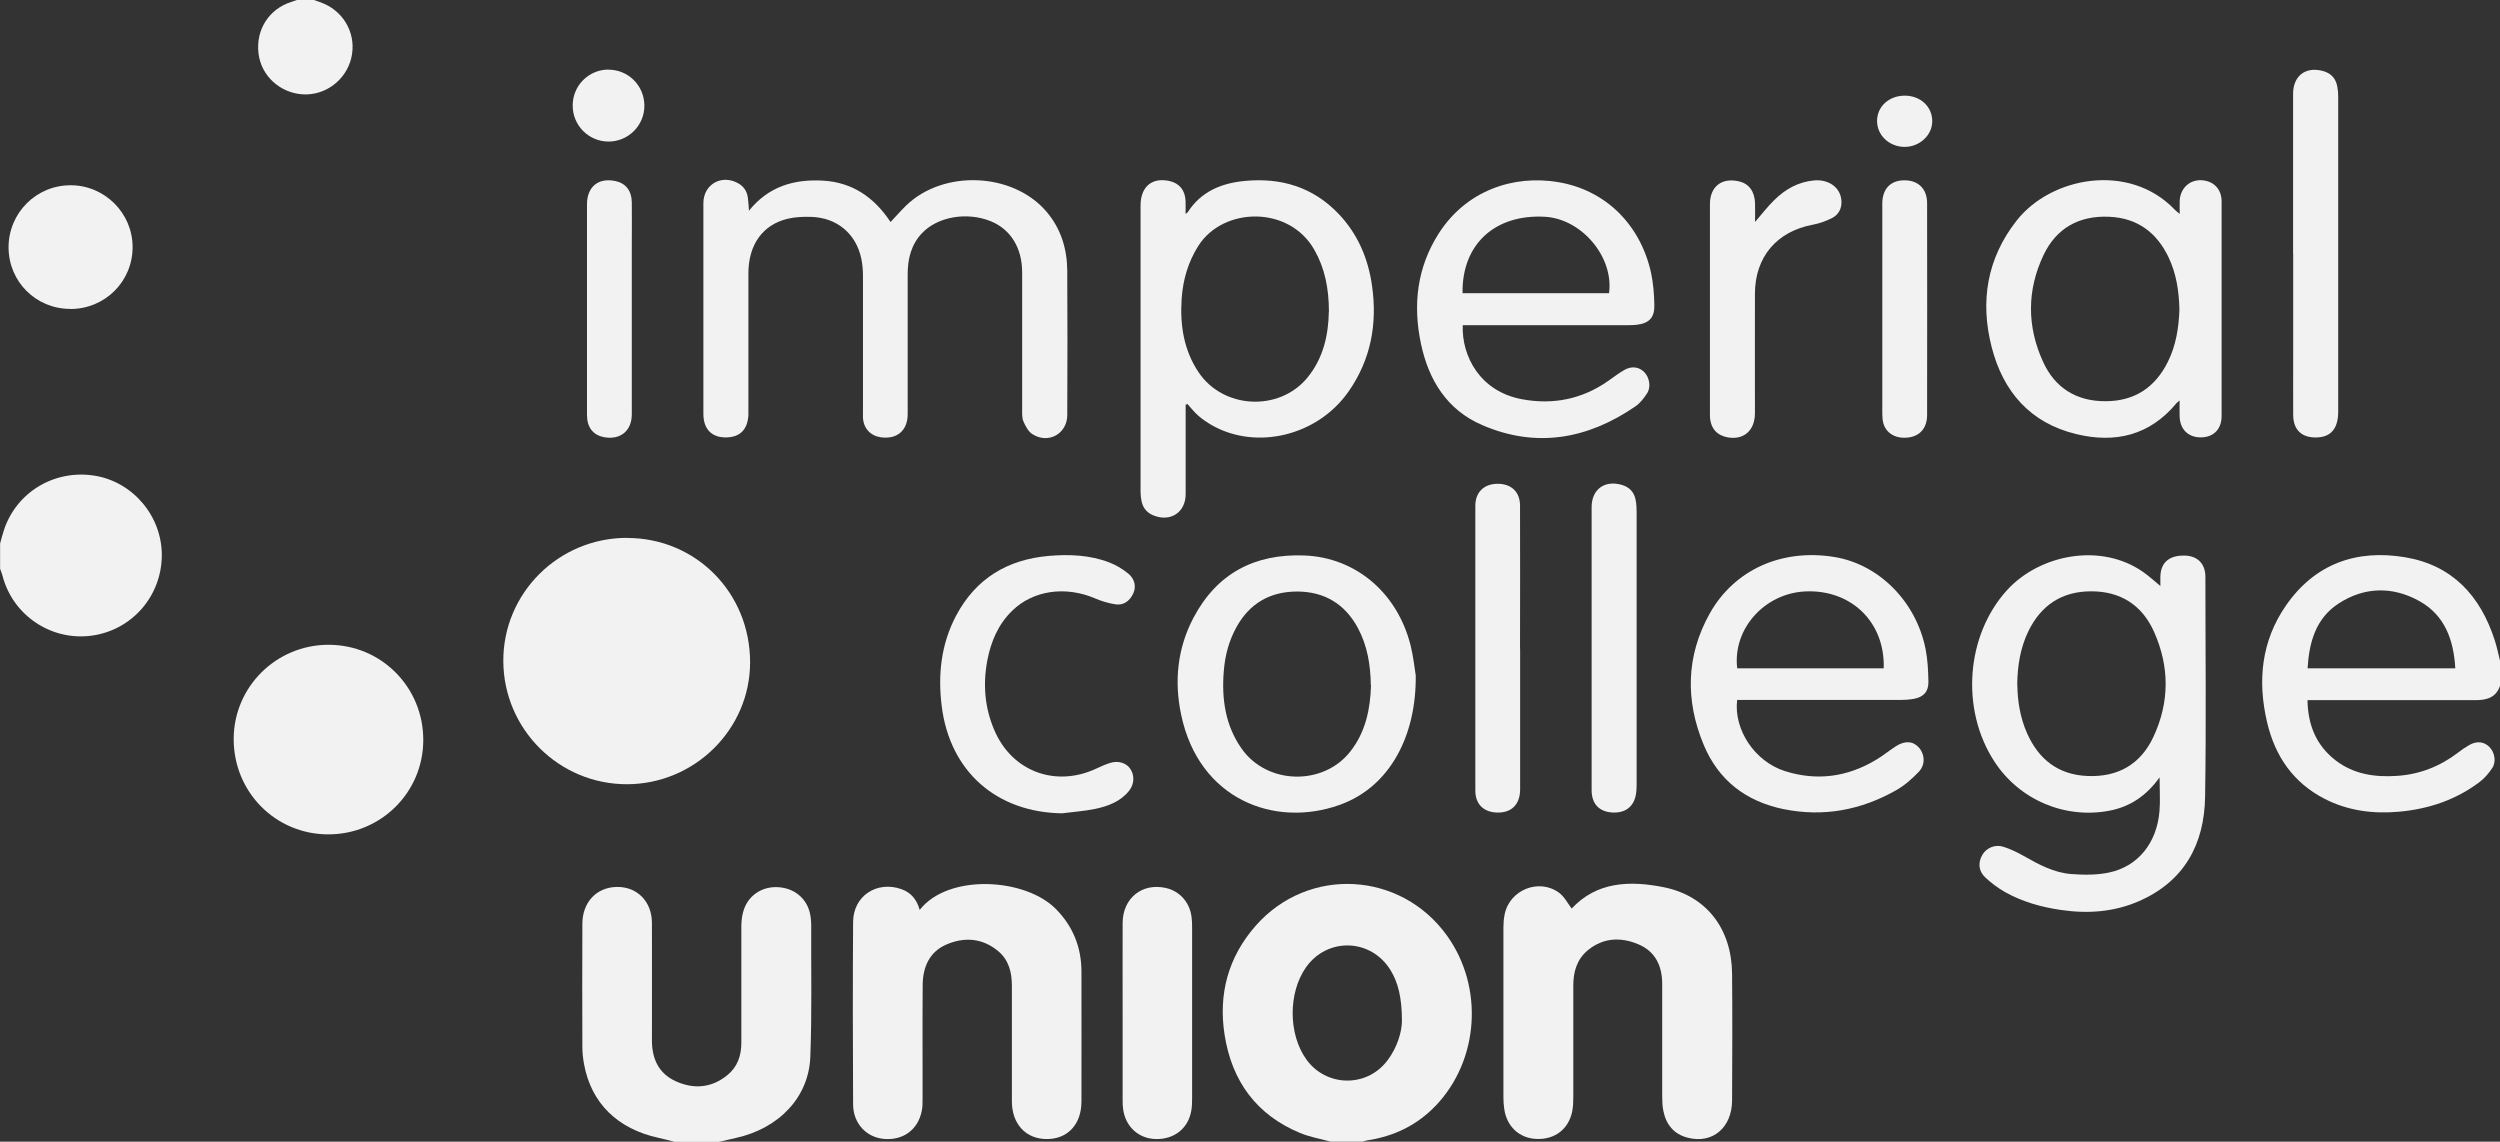
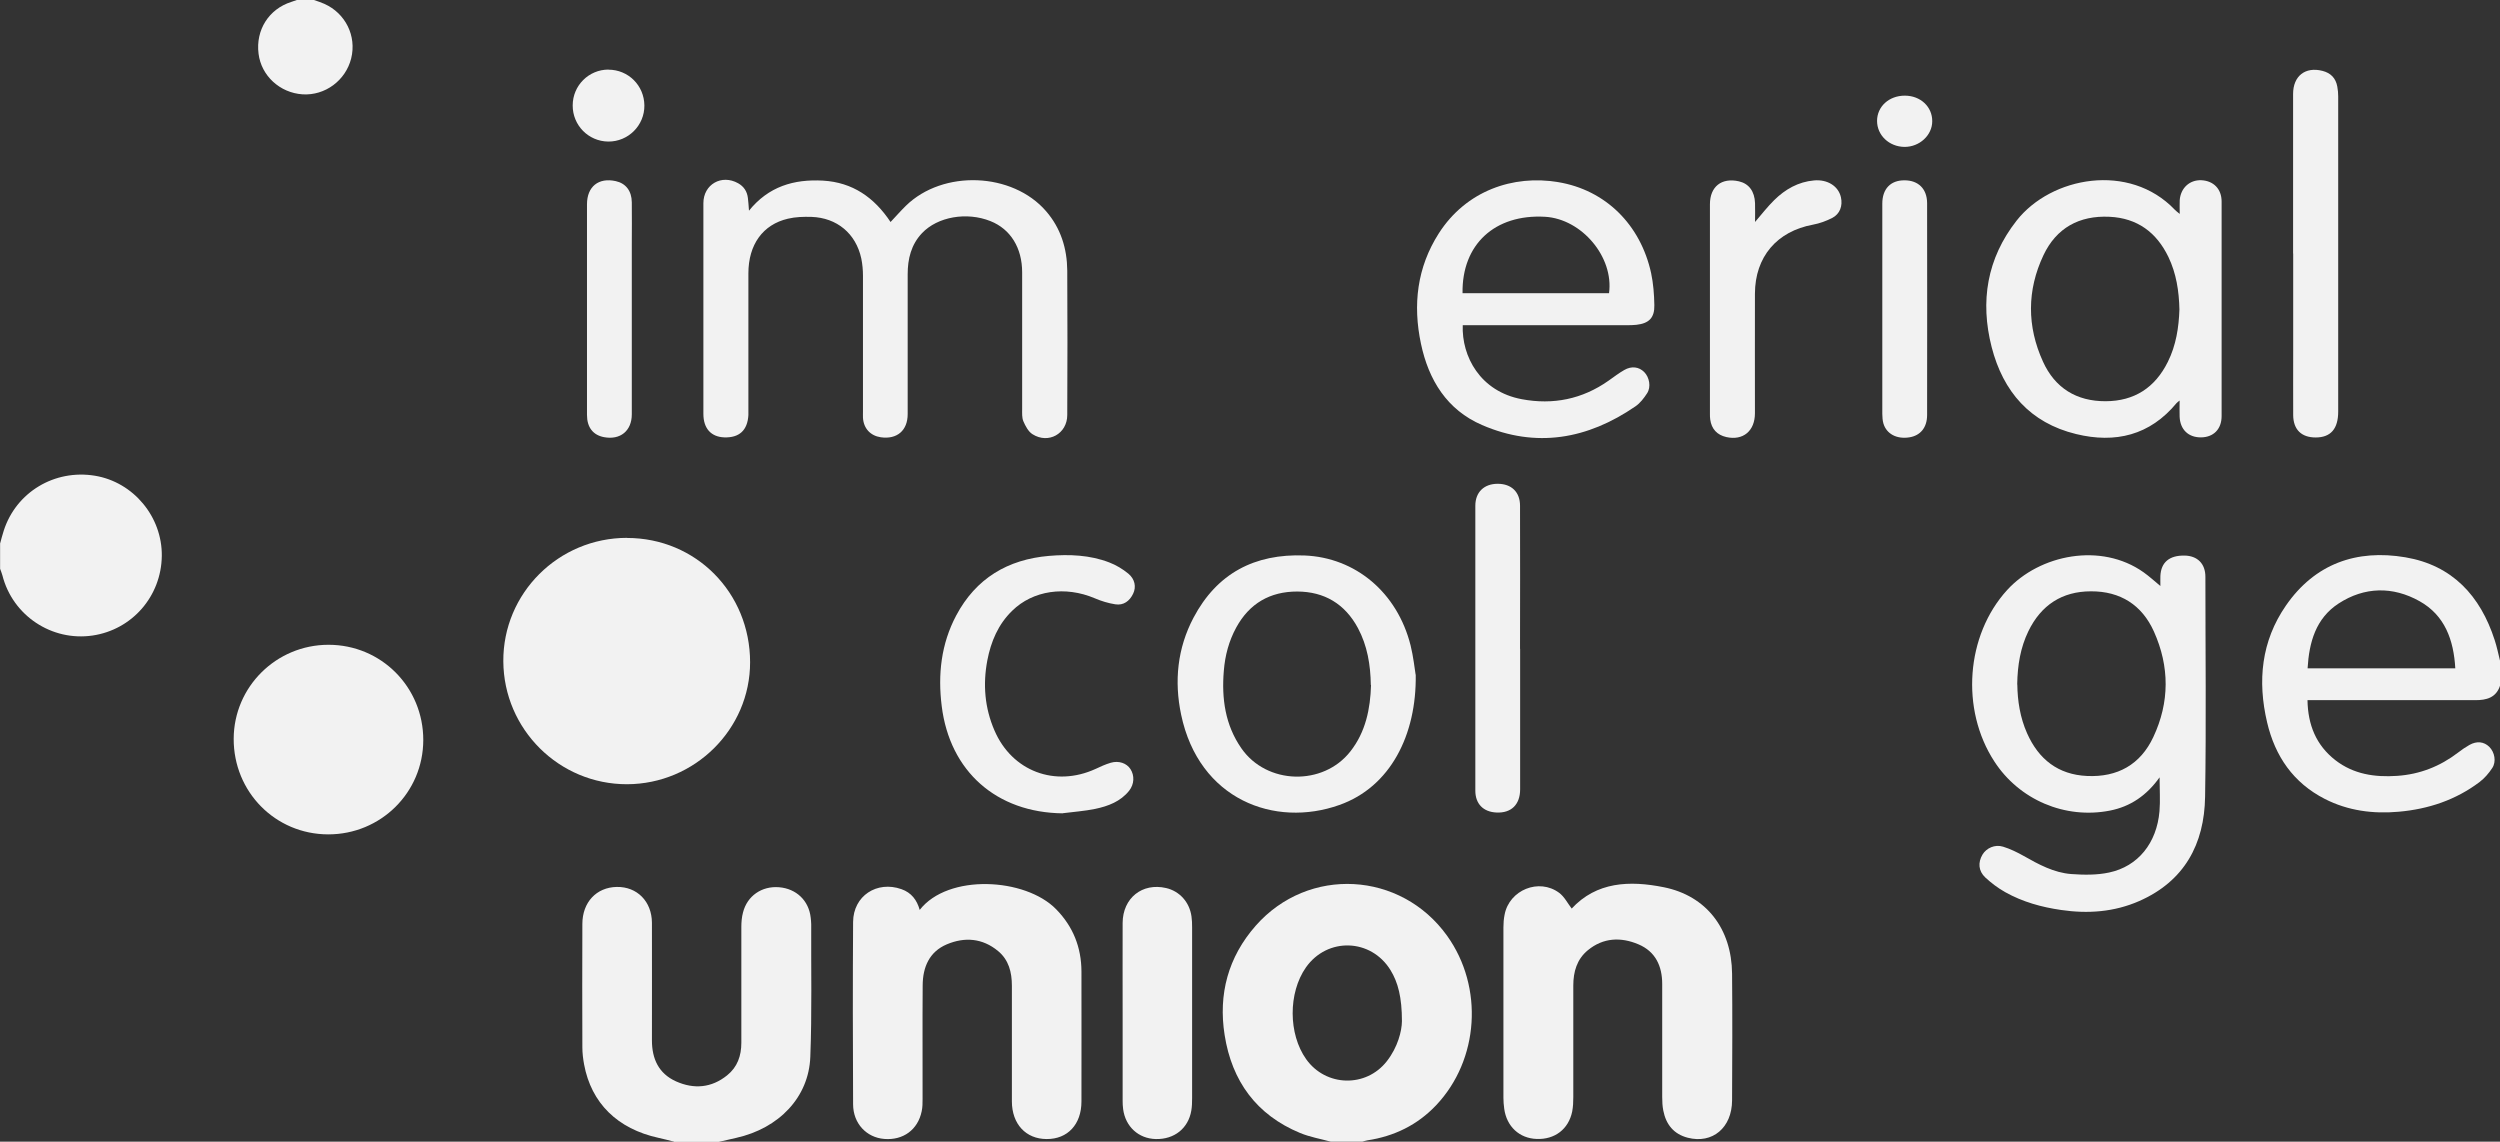
<svg xmlns="http://www.w3.org/2000/svg" id="Layer_1" viewBox="0 0 248.3 113.39">
  <rect x="0" y="0" width="248.3" height="113.39" fill="#333333" stroke="none" />
  <defs>
    <style>
      .cls-1 {
        fill: #f2f2f2;
      }
    </style>
  </defs>
  <path class="cls-1" d="M132.17,113.39c-1.02-.28-2.07-.46-3.04-.86-4.35-1.8-6.78-5.16-7.5-9.73-.64-4.06.35-7.74,3.08-10.85,5.23-5.95,14.43-5.43,19.03,1.01,3.63,5.09,3.17,12.3-1.11,16.82-1.86,1.96-4.17,3.08-6.83,3.48-.16.03-.32.08-.49.13h-3.13ZM139.24,101.43c0-2.38-.39-3.86-1.13-5.07-1.94-3.16-6.28-3.3-8.41-.27-1.76,2.52-1.75,6.61.03,9.11,1.95,2.74,5.94,2.85,8.01.2,1.09-1.39,1.49-3.01,1.5-3.97Z" />
  <path class="cls-1" d="M66.94,113.39c-.51-.13-1.03-.27-1.54-.38-4.07-.89-6.68-3.45-7.39-7.3-.1-.55-.17-1.12-.17-1.68-.01-4.09-.02-8.18,0-12.26,0-2.16,1.4-3.64,3.41-3.68,2.02-.04,3.49,1.44,3.5,3.56.01,3.89,0,7.78,0,11.68,0,1.82.66,3.29,2.39,4.07,1.79.8,3.53.65,5.08-.6,1.02-.82,1.41-1.94,1.41-3.23,0-3.83,0-7.65,0-11.48,0-.5.04-1.01.17-1.48.42-1.64,1.87-2.63,3.58-2.49,1.71.14,2.96,1.33,3.14,3.03.02.22.05.43.05.65-.02,4.39.08,8.79-.09,13.17-.15,4.01-3.11,7.09-7.35,8.04-.58.13-1.16.27-1.74.4h-4.44Z" />
  <path class="cls-1" d="M248.3,68.11c-.39,1.19-1.35,1.43-2.43,1.43-2.11,0-4.22,0-6.33,0-3.2,0-6.39,0-9.59,0h-.77c.04,2.46.86,4.48,2.78,5.97,1.8,1.39,3.9,1.7,6.11,1.55,2.26-.15,4.27-.94,6.06-2.31.36-.28.74-.54,1.13-.76.74-.42,1.45-.33,1.98.19.53.53.71,1.47.29,2.1-.34.52-.77,1.02-1.26,1.39-2.37,1.79-5.09,2.69-8.02,2.95-2.55.23-5.04-.09-7.35-1.27-3.13-1.6-4.94-4.24-5.73-7.6-.97-4.12-.58-8.07,1.87-11.61,2.87-4.15,7.01-5.61,11.86-4.79,4.66.79,7.45,3.82,8.87,8.22.22.67.36,1.36.53,2.05v2.48ZM243.86,66.38c-.16-2.81-1.03-5.26-3.55-6.67-2.66-1.49-5.47-1.44-8.04.23-2.26,1.47-2.93,3.84-3.08,6.44h14.67Z" />
  <path class="cls-1" d="M0,54.02c.12-.44.23-.88.37-1.31,1.23-3.83,5.05-6.12,9.06-5.46,3.82.63,6.69,4.08,6.64,7.97-.05,4-2.95,7.32-6.87,7.9-4.07.6-7.95-1.99-8.96-5.97-.06-.22-.15-.44-.23-.66,0-.83,0-1.65,0-2.48Z" />
  <path class="cls-1" d="M31.18,0c.34.12.7.23,1.03.38,2.11.94,3.22,3.2,2.67,5.42-.55,2.2-2.6,3.71-4.83,3.57-2.26-.15-4.1-1.85-4.37-4.03-.3-2.36,1.02-4.44,3.25-5.15.18-.06.37-.12.55-.19.57,0,1.13,0,1.7,0Z" />
  <path class="cls-1" d="M62.28,53.43c6.84,0,12.22,5.44,12.22,12.35,0,6.65-5.5,12.09-12.22,12.11-6.75.01-12.25-5.45-12.29-12.21-.04-6.75,5.47-12.26,12.29-12.26Z" />
  <path class="cls-1" d="M74.36,20.96c1.96-2.45,4.5-3.18,7.38-3.02,2.94.17,5.09,1.67,6.71,4.11.53-.56,1.01-1.11,1.53-1.62,3.68-3.59,10.57-3.33,13.92.55,1.46,1.69,2.08,3.7,2.1,5.89.03,4.78.02,9.57,0,14.35,0,1.86-1.88,2.91-3.46,1.9-.41-.26-.69-.8-.9-1.28-.15-.36-.12-.81-.12-1.22,0-4.52,0-9.04,0-13.57,0-2.44-1.16-4.3-3.15-5.09-2.35-.94-5.25-.44-6.8,1.2-1.08,1.14-1.42,2.56-1.42,4.08,0,4.63,0,9.26,0,13.89,0,1.63-1.06,2.53-2.67,2.3-1.03-.15-1.71-.88-1.77-1.94-.01-.22,0-.43,0-.65,0-4.48,0-8.96,0-13.43,0-.58-.05-1.18-.17-1.75-.54-2.47-2.41-4.03-4.95-4.12-.77-.02-1.58,0-2.33.18-2.5.58-3.93,2.58-3.93,5.43,0,4.48,0,8.96,0,13.43,0,.22,0,.44,0,.65-.09,1.51-.9,2.26-2.4,2.21-1.31-.05-2.07-.89-2.07-2.33,0-6.98,0-13.96,0-20.93,0-1.87,1.81-2.9,3.45-1.98.57.32.89.81.97,1.46.05.38.07.76.11,1.29Z" />
  <path class="cls-1" d="M214.5,77.19c-1.28,1.81-2.9,2.92-4.95,3.32-4.45.87-9-1.07-11.47-4.88-3.37-5.17-2.83-12.53,1.27-17.03,3.22-3.52,9.32-4.76,13.55-1.76.55.39,1.04.84,1.67,1.36,0-.38-.01-.69,0-.99.06-1.36.89-2.06,2.41-2.03,1.27.02,2.06.81,2.06,2.1,0,7.28.09,14.57-.03,21.85-.07,4.71-2.06,8.4-6.56,10.37-2.47,1.08-5.08,1.27-7.73.88-1.95-.28-3.83-.8-5.56-1.77-.71-.4-1.38-.9-1.98-1.46-.69-.65-.74-1.49-.28-2.27.39-.65,1.23-1.04,2.04-.79.72.22,1.41.56,2.07.93,1.48.84,2.99,1.66,4.71,1.79,1.24.09,2.54.11,3.75-.15,2.89-.61,4.74-2.94,5.01-6.08.09-1.07.01-2.16.01-3.39ZM200.36,67.99c.02,1.6.27,3.27.97,4.84,1.15,2.59,3.09,4.11,5.96,4.24,3.02.14,5.3-1.13,6.58-3.87,1.62-3.45,1.62-6.99.06-10.47-1.19-2.65-3.34-4.01-6.25-4-2.88,0-4.96,1.37-6.22,3.96-.79,1.63-1.08,3.38-1.11,5.28Z" />
  <path class="cls-1" d="M91.34,90.38c2.81-3.63,10.5-3.21,13.56-.07,1.69,1.73,2.5,3.79,2.51,6.17.01,4.31,0,8.61,0,12.92,0,2.27-1.37,3.74-3.45,3.73-2.07,0-3.46-1.49-3.46-3.75,0-3.83,0-7.65,0-11.48,0-1.34-.31-2.57-1.38-3.45-1.54-1.27-3.3-1.41-5.08-.66-1.75.74-2.39,2.28-2.4,4.07-.03,3.76,0,7.52-.01,11.29,0,.41,0,.83-.09,1.23-.38,1.83-1.84,2.89-3.71,2.74-1.77-.14-3.09-1.53-3.1-3.43-.03-6.04-.04-12.09,0-18.13.02-2.58,2.36-4.11,4.8-3.25.99.35,1.54,1.07,1.82,2.08Z" />
  <path class="cls-1" d="M156.08,90.26c2.49-2.7,5.78-2.82,9.17-2.14,4.22.85,6.74,4.11,6.78,8.59.04,4.19.02,8.39,0,12.58-.01,2.72-1.95,4.34-4.4,3.71-1.39-.36-2.16-1.31-2.43-2.69-.09-.44-.11-.91-.11-1.36,0-3.74,0-7.48,0-11.22,0-1.77-.66-3.22-2.36-3.94-1.75-.74-3.5-.67-5.03.59-1.08.89-1.44,2.13-1.44,3.5,0,3.7,0,7.39,0,11.09,0,.48-.02.96-.11,1.43-.36,1.75-1.73,2.79-3.53,2.72-1.71-.06-2.98-1.23-3.22-3-.05-.36-.08-.74-.08-1.1,0-5.63,0-11.26,0-16.89,0-.43.03-.87.12-1.3.47-2.44,3.41-3.64,5.41-2.16.53.39.85,1.05,1.26,1.58Z" />
-   <path class="cls-1" d="M117.76,40.23c0,.23,0,.46,0,.69,0,2.72,0,5.44,0,8.15,0,1.81-1.49,2.8-3.18,2.13-.63-.25-1.04-.71-1.19-1.37-.07-.32-.11-.65-.11-.97,0-9.48,0-18.96,0-28.44,0-1.88,1.13-2.83,2.88-2.44.97.22,1.54.9,1.59,1.96.02.41,0,.81,0,1.3.14-.1.19-.12.22-.17,1.33-2.06,3.34-2.88,5.67-3.1,3.6-.34,6.76.6,9.3,3.26,1.91,2,2.95,4.44,3.33,7.15.54,3.78-.11,7.32-2.32,10.49-3.06,4.4-9.13,5.89-13.59,3.36-.47-.27-.92-.58-1.33-.93-.4-.35-.74-.78-1.1-1.18-.06.03-.12.06-.18.09ZM131.99,30.95c-.01-2.34-.41-4.31-1.45-6.14-2.5-4.41-9.04-4.27-11.51-.41-1.03,1.62-1.54,3.39-1.67,5.28-.17,2.59.2,5.08,1.68,7.29,2.45,3.66,8.01,3.94,10.81.54,1.63-1.98,2.09-4.34,2.13-6.56Z" />
  <path class="cls-1" d="M216.49,21.24c0-.55-.02-.96,0-1.36.09-1.21.99-2.03,2.15-1.98,1.21.06,2.01.87,2.01,2.11,0,7.11,0,14.21,0,21.32,0,1.29-.8,2.1-2.05,2.11-1.25.01-2.07-.78-2.12-2.06-.02-.5,0-.99,0-1.6-.16.13-.24.18-.3.25-2.65,3.21-6.09,4.03-9.98,3.08-4.57-1.11-7.25-4.21-8.39-8.64-1.16-4.54-.47-8.8,2.48-12.56,3.43-4.37,11.2-5.81,15.71-1.08.1.11.23.2.48.41ZM216.46,30.75c-.04-1.84-.31-3.59-1.09-5.22-1.18-2.45-3.09-3.87-5.86-4-3-.14-5.27,1.11-6.55,3.81-1.65,3.49-1.65,7.07-.05,10.58,1.19,2.62,3.33,3.94,6.22,3.93,2.86-.01,4.91-1.35,6.18-3.91.82-1.65,1.09-3.42,1.15-5.2Z" />
-   <path class="cls-1" d="M172.53,69.54c-.34,2.94,1.75,6.08,4.73,7.04,3.17,1.01,6.22.6,9.08-1.12.67-.4,1.28-.9,1.94-1.33.91-.59,1.71-.54,2.3.11.6.67.67,1.72-.02,2.43-.67.7-1.42,1.36-2.26,1.83-3.47,1.96-7.18,2.66-11.12,1.87-3.76-.76-6.51-2.87-7.98-6.42-1.82-4.39-1.74-8.8.6-13,2.45-4.38,7.18-6.48,12.39-5.63,4.42.72,8.12,4.42,9.06,9.15.21,1.06.26,2.15.28,3.23.02.99-.48,1.53-1.45,1.71-.45.08-.91.11-1.36.11-5.13,0-10.26,0-15.39,0-.26,0-.52,0-.81,0ZM187.09,66.38c.15-4.57-3.22-7.85-7.79-7.64-4.06.19-7.23,3.74-6.76,7.64h14.55Z" />
  <path class="cls-1" d="M145.28,32.29c-.12,3.1,1.73,6.59,5.87,7.36,3.1.58,6,0,8.61-1.84.51-.36,1.02-.75,1.56-1.06.73-.42,1.46-.32,1.98.2.52.52.7,1.48.29,2.11-.31.48-.69.98-1.16,1.3-4.75,3.26-9.86,4.18-15.24,1.85-3.47-1.5-5.3-4.46-6.06-8.07-.82-3.87-.39-7.58,1.77-10.96,2.72-4.25,7.4-5.84,11.86-5.09,4.7.78,8.18,4.22,9.23,9.04.22,1.03.3,2.11.32,3.17.03,1.26-.53,1.82-1.78,1.96-.3.03-.61.04-.91.04-5.17,0-10.35,0-15.52,0-.28,0-.56,0-.83,0ZM145.27,29.12h14.54c.49-3.59-2.71-7.38-6.36-7.59-4.98-.28-8.27,2.74-8.19,7.59Z" />
  <path class="cls-1" d="M42.04,73.51c-.01,5.2-4.22,9.37-9.45,9.36-5.24-.01-9.4-4.22-9.38-9.5.02-5.16,4.23-9.33,9.42-9.33,5.24,0,9.42,4.21,9.41,9.47Z" />
  <path class="cls-1" d="M140.61,67.01c.09,5.99-2.52,11.15-7.58,12.94-6.43,2.29-13.95-.53-15.72-8.97-.7-3.33-.37-6.6,1.23-9.63,2.33-4.41,6.08-6.37,11.02-6.18,5.07.2,9.22,3.68,10.54,8.93.28,1.13.4,2.3.5,2.91ZM136.15,68.04c-.03-2.03-.35-3.92-1.28-5.66-1.29-2.4-3.33-3.62-6.03-3.63-2.7,0-4.75,1.18-6.06,3.58-.73,1.34-1.11,2.78-1.23,4.29-.23,2.75.13,5.39,1.75,7.71,2.51,3.61,8.11,3.76,10.82.3,1.53-1.95,1.98-4.25,2.05-6.59Z" />
  <path class="cls-1" d="M105.55,80.78c-6.57-.07-11.22-4.16-12.02-10.66-.39-3.13-.06-6.16,1.44-8.99,1.96-3.69,5.12-5.57,9.22-5.92,2.02-.17,4.06-.09,5.98.65.68.26,1.33.65,1.89,1.11.66.54.81,1.33.48,2-.35.73-.95,1.18-1.77,1.05-.7-.11-1.39-.32-2.04-.6-2.92-1.24-6.13-.79-8.2,1.24-1.39,1.35-2.11,3.06-2.47,4.93-.45,2.39-.26,4.72.71,6.96,1.74,4.05,6.02,5.66,10.04,3.82.49-.23.99-.46,1.5-.61.81-.24,1.59.04,1.97.63.41.64.38,1.49-.13,2.14-.86,1.08-2.09,1.54-3.38,1.81-1.06.22-2.15.29-3.22.43Z" />
  <path class="cls-1" d="M111.5,100.58c0-2.98-.01-5.95,0-8.93.02-2.46,1.95-4,4.32-3.45,1.34.31,2.33,1.41,2.52,2.83.05.34.06.69.06,1.04,0,5.67,0,11.34,0,17.01,0,.41-.01.83-.08,1.23-.3,1.76-1.69,2.86-3.52,2.82-1.72-.04-3.02-1.23-3.25-2.97-.04-.28-.05-.56-.05-.84,0-2.91,0-5.82,0-8.73Z" />
  <path class="cls-1" d="M227.75,25.18c0-5.28,0-10.57,0-15.85,0-1.78,1.21-2.73,2.92-2.29.82.21,1.32.72,1.47,1.56.06.32.09.65.09.97,0,10.44,0,20.87,0,31.31,0,1.72-.75,2.57-2.24,2.57-1.42,0-2.22-.79-2.23-2.22-.01-2.15,0-4.31,0-6.46,0-3.2,0-6.39,0-9.59Z" />
  <path class="cls-1" d="M174.3,22.06c.67-.78,1.25-1.53,1.92-2.19,1.09-1.07,2.38-1.81,3.95-1.95,1.33-.12,2.42.56,2.67,1.67.19.85-.09,1.66-.87,2.06-.59.3-1.24.54-1.89.66-3.6.66-5.77,3.2-5.78,6.86-.01,3.96,0,7.91,0,11.87,0,1.77-1.18,2.74-2.84,2.37-.92-.21-1.47-.8-1.6-1.74-.03-.19-.03-.39-.03-.58,0-6.93,0-13.86,0-20.8,0-1.76,1.16-2.67,2.88-2.28.99.23,1.56.99,1.6,2.17.02.62,0,1.24,0,1.89Z" />
  <path class="cls-1" d="M150.98,64.43c0,4.65,0,9.3,0,13.96,0,1.53-.89,2.38-2.35,2.31-1.31-.06-2.1-.86-2.1-2.17,0-9.43,0-18.87,0-28.3,0-1.35.87-2.18,2.22-2.18,1.36,0,2.22.81,2.22,2.18.02,4.74,0,9.48,0,14.22Z" />
-   <path class="cls-1" d="M158.08,64.32c0-4.65,0-9.3,0-13.95,0-1.75,1.27-2.7,2.97-2.22.79.22,1.27.74,1.41,1.54.07.38.09.78.09,1.17,0,9.02,0,18.04,0,27.06,0,.26-.01.52-.04.78-.15,1.34-1,2.06-2.33,2-1.34-.06-2.1-.85-2.1-2.23,0-4.72,0-9.43,0-14.15Z" />
-   <path class="cls-1" d="M6.99,30.68c-3.42,0-6.13-2.7-6.14-6.11,0-3.42,2.75-6.18,6.17-6.17,3.38,0,6.15,2.77,6.15,6.14,0,3.42-2.74,6.15-6.19,6.15Z" />
  <path class="cls-1" d="M186.95,30.66c0-3.48,0-6.95,0-10.43,0-1.47.82-2.33,2.21-2.32,1.36,0,2.23.84,2.24,2.25.01,7.02.01,14.04,0,21.06,0,1.25-.67,2.05-1.78,2.22-1.24.19-2.25-.34-2.56-1.38-.09-.3-.1-.64-.11-.96,0-3.48,0-6.95,0-10.43Z" />
  <path class="cls-1" d="M58.3,30.66c0-3.46,0-6.91,0-10.37,0-1.76,1.15-2.68,2.86-2.3.99.22,1.58.97,1.59,2.1.02,1.39,0,2.78,0,4.17,0,5.63,0,11.26,0,16.89,0,1.64-1.14,2.57-2.75,2.27-1.09-.2-1.7-.97-1.7-2.2,0-3.22,0-6.43,0-9.65,0-.3,0-.61,0-.91Z" />
  <path class="cls-1" d="M60.43,6.92c1.97,0,3.55,1.57,3.57,3.55.02,1.99-1.61,3.61-3.59,3.59-1.97-.02-3.54-1.62-3.53-3.59,0-1.97,1.59-3.56,3.56-3.56Z" />
  <path class="cls-1" d="M189.19,9.5c1.55,0,2.73,1.1,2.72,2.54,0,1.4-1.27,2.56-2.76,2.55-1.52-.02-2.72-1.15-2.72-2.58,0-1.43,1.19-2.51,2.75-2.51Z" />
</svg>